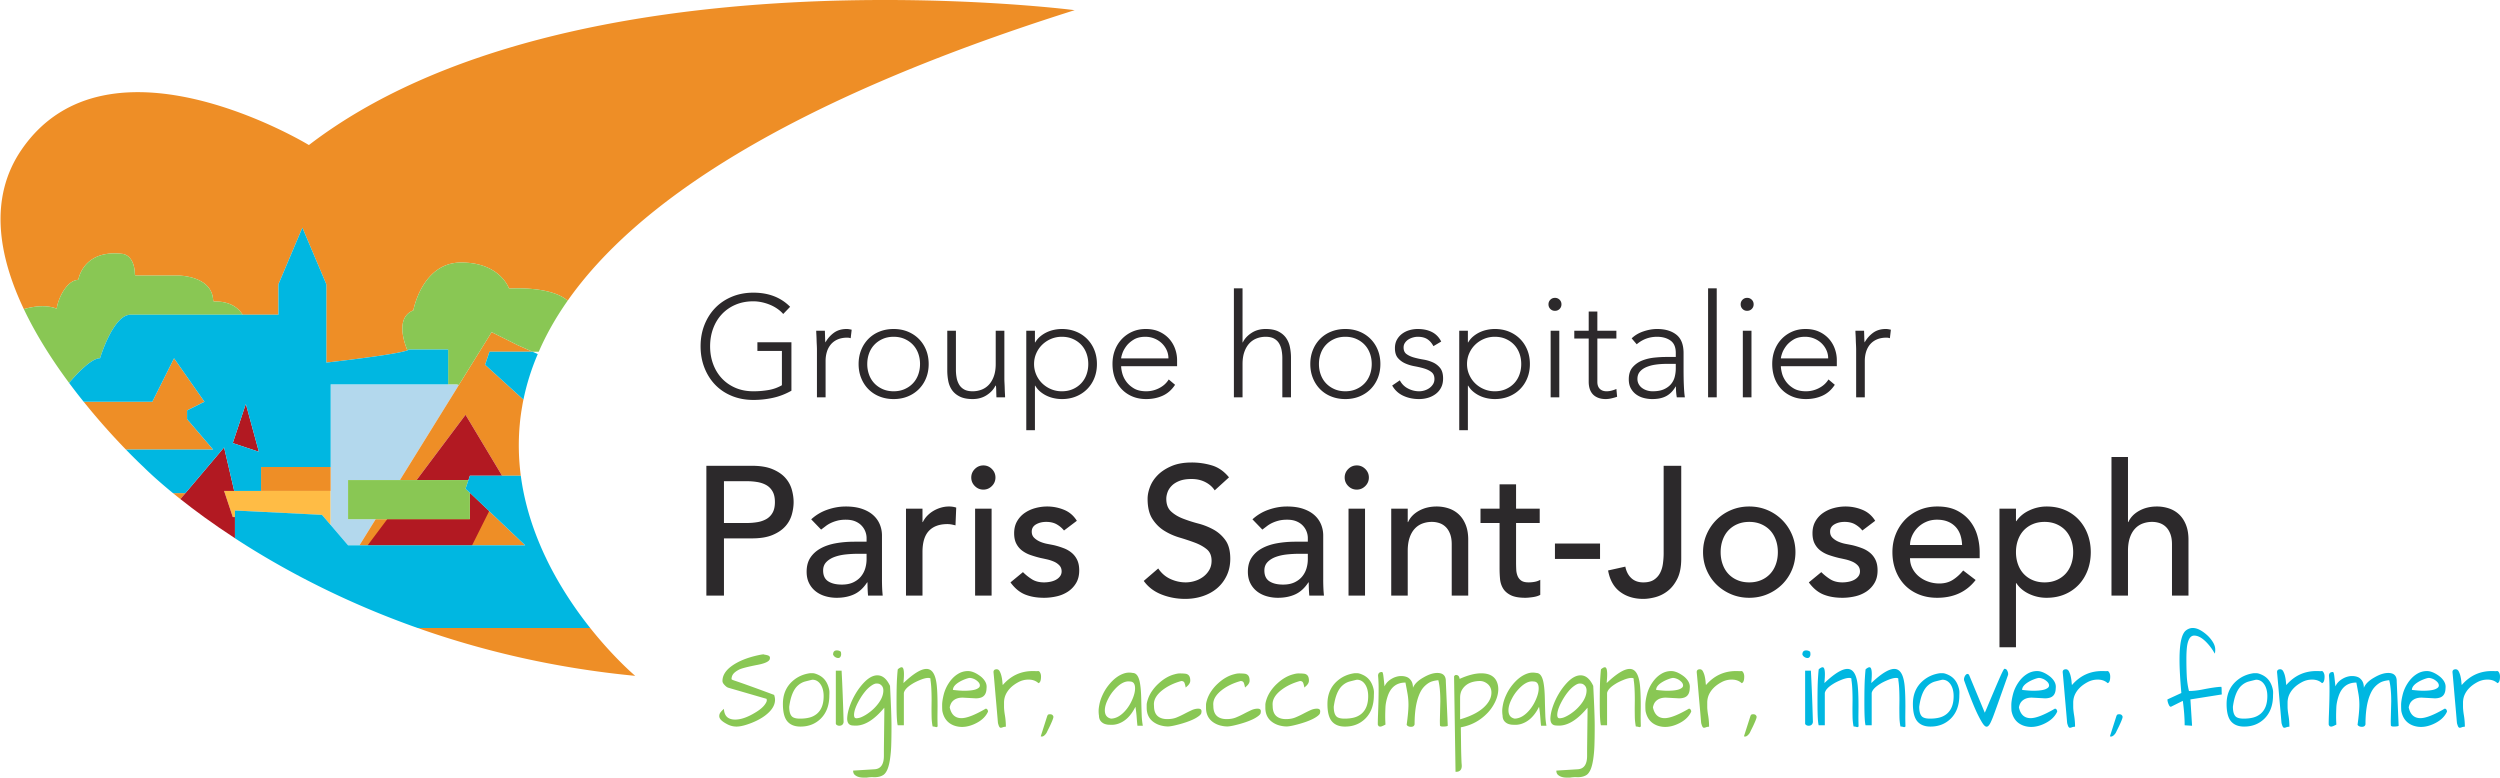
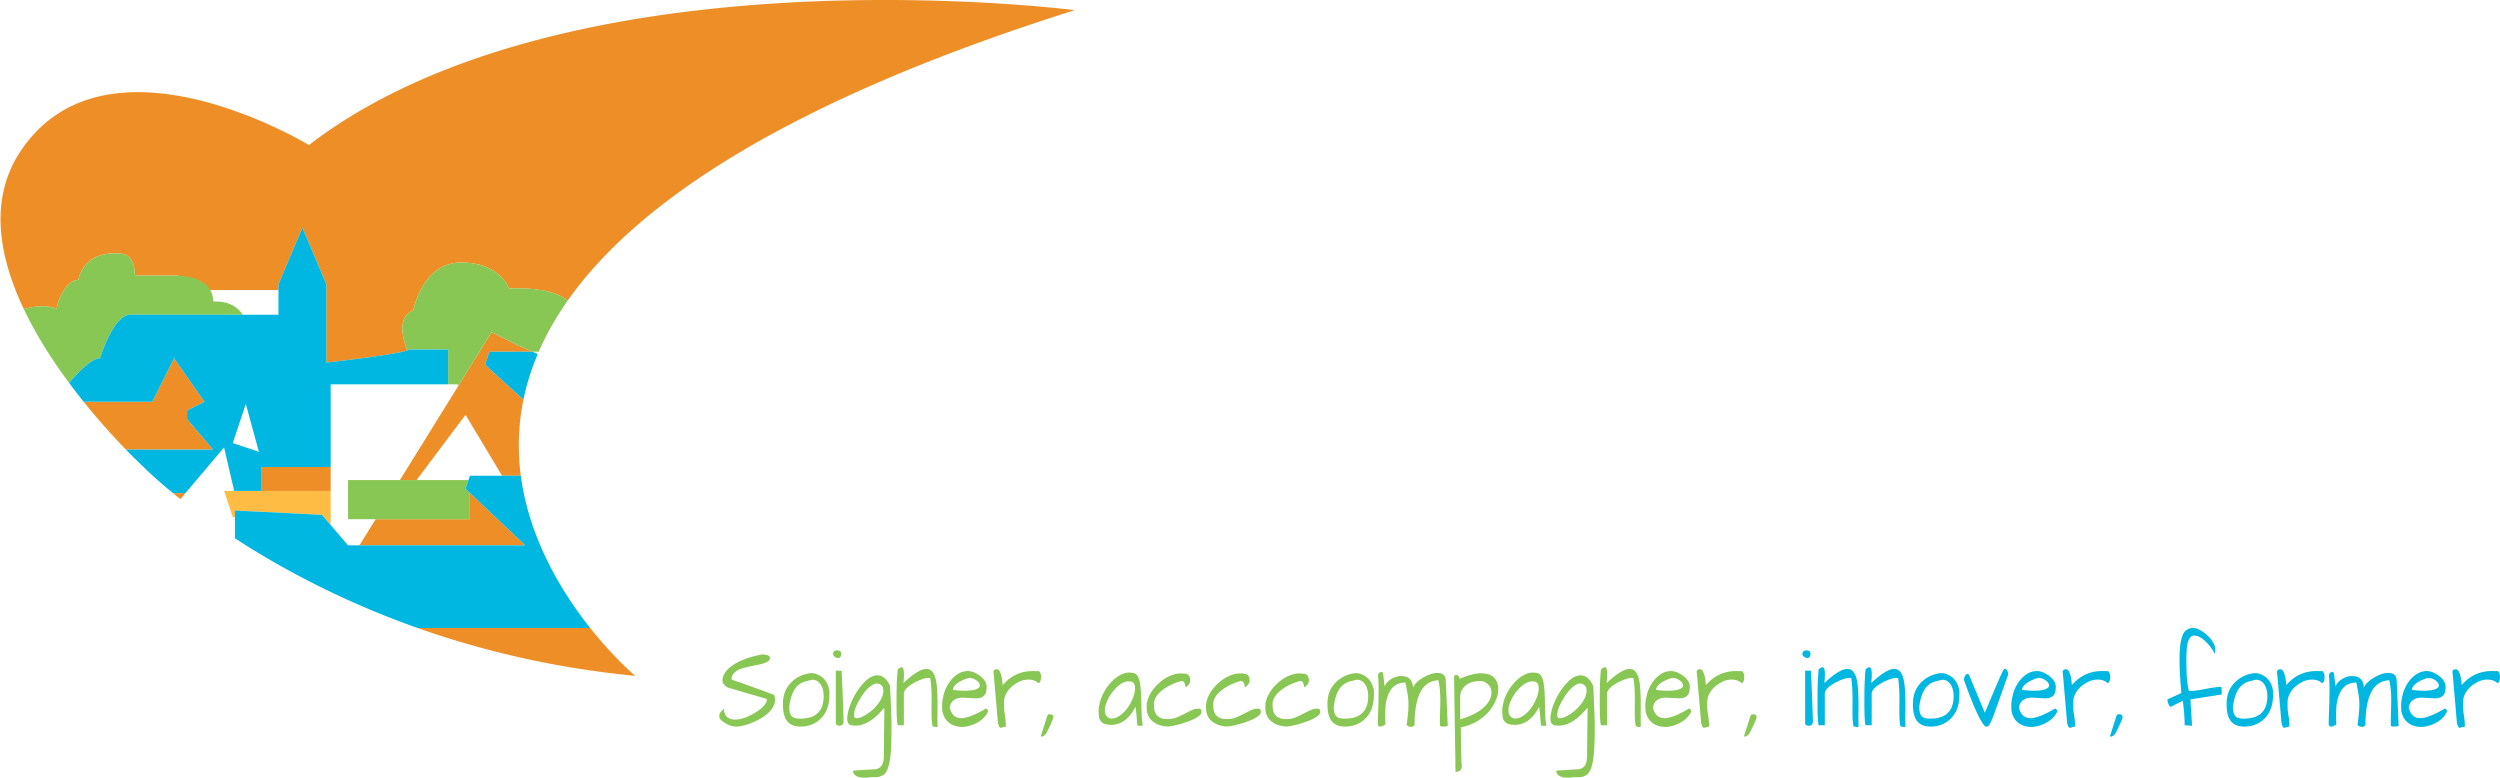
<svg xmlns="http://www.w3.org/2000/svg" width="574.6" height="178.722">
  <path fill="#ffbc45" d="M76 112.837v7.75l-.12-.06-1.88-2.19-19.12-.96-.88-.04v1.5h-.5l-1.83-5.5-.17-.5z" />
-   <path fill="#b3d8ed" d="M105.46 88.487l-.75 1.23-12.79 20.62H80v9h6.34l-3.72 6H80l-4-4.67v-32.33h29z" />
-   <path d="M135.65 144.337H95.99c14.37 5.08 31.08 9.18 50.01 11 0 0-4.81-4.03-10.35-11zm-94.19-29.63l1.16-1.37h-2.86c.53.44 1.1.9 1.7 1.37zm18.54-1.87h16v-5.5H60v5.5zm4-47.5l5.5-13 5.5 13v18s15.9-1.77 18.64-2.81c-.86-2.08-2.67-7.58 1.36-9.19 0 0 2-11 11-11s11 6 11 6 9.45-.73 13.47 2.77c15.56-22.14 49.66-45.67 116.53-66.77 0 0-116-15-176 31 0 0-46-28-66 1-7.68 11.14-5.33 24.49.48 36.71 2.22-.63 5.13-1.06 7.55-.1.38-2.62 2.38-6.37 4.73-6.6a.3.3 0 0 0 .28-.23c.27-1.19 1.92-6.67 9.96-5.78 0 0 2.87 0 3 4.69 0 .17.14.31.31.31H41s7.71 0 7.99 5.67c.01.17.14.31.32.31 1.06-.06 4.58.01 6.47 3.02H64v-7zm-21 29l4-2-7-10-5 10H19.23a158.096 158.096 0 0 0 9.72 11H49l-6-7v-2zm69.43 23.14l-4.43-4.19v6.05H86.34l-3.72 6h38.1l-8.29-7.86zm9.95-36.64l-3.38-1.5-6-3-7.54 12.15-.75 1.23-12.79 20.62h3.83l11.25-15 8.4 14h4.3c-.49-3.8-.61-7.75-.23-11.84.12-1.37.31-2.75.56-4.15.08-.5.17-1 .28-1.5l-8.81-8.01 1-3h9.88z" fill="#ee8e26" />
-   <path d="M51.67 113.337l-.17-.5h2.33l-2.33-10-8.88 10.5-1.16 1.37c3.26 2.59 7.45 5.68 12.54 9v-4.87h-.5l-1.83-5.5zm1.83-11.5l6 2-3-11-3 9zm54.5 17.5H89l-4.5 6h24l3.93-7.86-4.43-4.19v6.05zm0-10h7.4l-8.4-14-11.25 15h11.92l.33-1z" fill="#b21922" />
-   <path d="M168.231 91.01c1.491.607 3.131.91 4.92.91 1.525 0 3.021-.16 4.49-.48 1.47-.32 2.889-.867 4.259-1.64V78.664h-7.82v1.988h5.633v7.887a9.112 9.112 0 0 1-3.016 1.094 20.024 20.024 0 0 1-3.545.298c-1.525 0-2.9-.265-4.126-.795s-2.27-1.26-3.131-2.187c-.862-.928-1.525-2.022-1.989-3.281s-.696-2.618-.696-4.076.232-2.817.696-4.076 1.127-2.353 1.989-3.28a9.186 9.186 0 0 1 3.131-2.187c1.226-.53 2.601-.796 4.126-.796.64 0 1.292.072 1.955.216.663.144 1.297.342 1.905.596.608.254 1.171.563 1.69.928.52.364.956.757 1.31 1.176l1.59-1.656c-2.144-2.166-4.96-3.248-8.45-3.248-1.79 0-3.43.31-4.921.928-1.491.618-2.767 1.474-3.828 2.568-1.06 1.093-1.888 2.392-2.485 3.894-.596 1.502-.895 3.148-.895 4.937 0 1.79.299 3.441.895 4.954.597 1.513 1.425 2.817 2.485 3.91 1.06 1.094 2.337 1.945 3.828 2.552zm19.452-12.975c.01.42.027.834.049 1.243.022.41.033.757.033 1.044v11.002h1.988v-8.351c0-.751.1-1.452.299-2.104a4.78 4.78 0 0 1 .91-1.707 4.207 4.207 0 0 1 1.559-1.143c.629-.276 1.375-.414 2.236-.414.243 0 .497.044.763.132l.231-1.955a13.986 13.986 0 0 0-.58-.116 3.325 3.325 0 0 0-.58-.05c-1.149 0-2.12.288-2.916.862a6.803 6.803 0 0 0-1.955 2.22c-.044-.154-.072-.497-.082-1.027-.012-.53-.029-1.082-.05-1.657H187.6c0 .2.01.48.033.845.021.364.038.757.05 1.176zm23.494 11.417a7.591 7.591 0 0 0 1.674-2.552c.397-.983.596-2.06.596-3.231 0-1.17-.199-2.248-.596-3.231-.398-.983-.956-1.834-1.674-2.551s-1.57-1.276-2.552-1.674c-.983-.398-2.06-.596-3.23-.596-1.172 0-2.254.198-3.248.596a7.37 7.37 0 0 0-2.551 1.674 7.715 7.715 0 0 0-1.658 2.55c-.397.984-.596 2.061-.596 3.232 0 1.171.199 2.248.596 3.23.398.984.95 1.835 1.658 2.553a7.368 7.368 0 0 0 2.551 1.672c.994.399 2.076.597 3.248.597 1.17 0 2.247-.198 3.23-.597a7.589 7.589 0 0 0 2.552-1.672zm-5.782.48c-.928 0-1.768-.166-2.519-.497-.751-.332-1.392-.779-1.922-1.342s-.933-1.226-1.21-1.989a7.088 7.088 0 0 1-.413-2.435c0-.862.137-1.674.414-2.436.276-.762.679-1.425 1.21-1.988s1.17-1.01 1.921-1.342c.751-.331 1.59-.497 2.519-.497s1.767.166 2.518.497c.75.331 1.392.778 1.922 1.342s.933 1.226 1.21 1.988c.275.762.413 1.574.413 2.436a7.1 7.1 0 0 1-.414 2.435c-.276.763-.679 1.425-1.209 1.989s-1.171 1.01-1.922 1.342c-.751.331-1.59.497-2.518.497zm25.531-.63c-.011-.42-.028-.833-.05-1.243a19.91 19.91 0 0 1-.033-1.043V76.014h-1.988v7.655c0 1.06-.138 1.983-.414 2.767-.276.784-.652 1.436-1.127 1.955a4.45 4.45 0 0 1-1.69 1.16 5.646 5.646 0 0 1-2.07.381c-.796 0-1.442-.138-1.94-.415a3.028 3.028 0 0 1-1.159-1.11 4.773 4.773 0 0 1-.58-1.574 9.68 9.68 0 0 1-.166-1.805v-9.014h-1.988v9.113c0 .84.077 1.657.232 2.452.154.795.447 1.497.878 2.104.431.608 1.027 1.1 1.79 1.475s1.74.563 2.932.563c1.237 0 2.32-.304 3.248-.911s1.59-1.33 1.988-2.17h.1c.044.154.071.497.082 1.027.01.53.028 1.082.05 1.657h1.988c0-.2-.011-.48-.033-.846-.022-.364-.039-.756-.05-1.176zm18.922-11.415a7.592 7.592 0 0 0-2.552-1.674c-.983-.398-2.06-.596-3.23-.596a8.81 8.81 0 0 0-1.757.182 7.55 7.55 0 0 0-1.706.563 6.998 6.998 0 0 0-1.508.961c-.464.387-.85.845-1.16 1.375h-.066v-2.684h-1.989v22.865h1.989V88.64h.066c.31.53.696.99 1.16 1.376.464.387.966.707 1.508.96.54.255 1.11.442 1.706.563a8.812 8.812 0 0 0 1.756.183c1.17 0 2.248-.198 3.23-.597a7.591 7.591 0 0 0 2.553-1.672 7.583 7.583 0 0 0 1.673-2.552c.398-.983.597-2.06.597-3.231 0-1.17-.2-2.248-.597-3.231a7.59 7.59 0 0 0-1.673-2.551zm-.133 8.217a5.712 5.712 0 0 1-1.21 1.989 5.847 5.847 0 0 1-1.922 1.342c-.75.331-1.59.497-2.518.497a6.329 6.329 0 0 1-2.518-.497 6.525 6.525 0 0 1-2.022-1.342 6.228 6.228 0 0 1-1.358-1.989 6.038 6.038 0 0 1-.497-2.435c0-.862.165-1.674.497-2.436a6.228 6.228 0 0 1 1.358-1.988 6.515 6.515 0 0 1 2.022-1.342 6.32 6.32 0 0 1 2.518-.497c.928 0 1.768.166 2.518.497a5.839 5.839 0 0 1 1.923 1.342c.53.563.932 1.226 1.21 1.988.275.762.413 1.574.413 2.436a7.1 7.1 0 0 1-.414 2.435zm17.496 4.854c1.138-.507 2.093-1.346 2.867-2.517l-1.458-1.226c-.509.84-1.238 1.502-2.187 1.988a6.402 6.402 0 0 1-2.95.729c-1.171 0-2.126-.22-2.866-.663-.74-.442-1.331-.972-1.773-1.59a5.67 5.67 0 0 1-.91-1.906c-.167-.651-.25-1.187-.25-1.607h12.858v-1.392c0-.883-.155-1.756-.464-2.618a6.88 6.88 0 0 0-1.375-2.303c-.608-.673-1.36-1.214-2.254-1.624-.894-.408-1.928-.612-3.098-.612-1.127 0-2.154.204-3.082.612a7.474 7.474 0 0 0-2.419 1.69 7.589 7.589 0 0 0-1.59 2.535c-.376.973-.564 2.033-.564 3.182 0 1.192.182 2.28.547 3.264.364.983.889 1.834 1.574 2.552a7.166 7.166 0 0 0 2.452 1.672c.95.399 2.01.597 3.181.597 1.37 0 2.623-.254 3.761-.763zm-9.261-9.692c.176-.54.474-1.098.894-1.673.42-.574.989-1.082 1.707-1.524.718-.442 1.618-.663 2.7-.663.73 0 1.42.132 2.072.398a5.346 5.346 0 0 1 1.69 1.077c.474.452.85.977 1.126 1.573.276.597.414 1.238.414 1.922h-10.868c0-.198.087-.568.265-1.11zm30.866-3.479a5.667 5.667 0 0 1 2.073-.38c.795 0 1.441.137 1.937.413.498.277.883.646 1.16 1.11.276.464.47.99.58 1.574.11.586.166 1.188.166 1.806v9.014h1.989V82.21c0-.84-.084-1.657-.25-2.452a5.509 5.509 0 0 0-.895-2.104c-.43-.608-1.021-1.1-1.771-1.475-.752-.375-1.725-.563-2.916-.563-1.239 0-2.32.303-3.248.91-.928.609-1.591 1.332-1.989 2.171h-.066V66.272h-1.988v25.052h1.988v-7.655c0-1.06.138-1.983.414-2.767.276-.784.651-1.436 1.127-1.955a4.464 4.464 0 0 1 1.69-1.16zm26.18.1a7.583 7.583 0 0 0-2.553-1.674c-.982-.398-2.06-.596-3.23-.596s-2.253.198-3.247.596a7.367 7.367 0 0 0-2.552 1.674 7.715 7.715 0 0 0-1.657 2.55c-.398.984-.597 2.061-.597 3.232 0 1.171.2 2.248.597 3.23.397.984.95 1.835 1.657 2.553a7.366 7.366 0 0 0 2.552 1.672c.994.399 2.076.597 3.247.597s2.248-.198 3.23-.597c.984-.397 1.834-.955 2.552-1.672s1.276-1.569 1.674-2.552c.397-.983.597-2.06.597-3.231 0-1.17-.2-2.248-.597-3.231a7.591 7.591 0 0 0-1.674-2.551zm-.134 8.217c-.276.763-.678 1.425-1.209 1.989s-1.17 1.01-1.922 1.342c-.75.331-1.59.497-2.518.497s-1.768-.166-2.519-.497c-.75-.332-1.391-.779-1.922-1.342s-.933-1.226-1.21-1.989-.414-1.573-.414-2.435c0-.862.138-1.674.414-2.436s.68-1.425 1.21-1.988 1.171-1.01 1.922-1.342c.751-.331 1.591-.497 2.519-.497s1.767.166 2.518.497c.751.331 1.392.778 1.922 1.342s.933 1.226 1.21 1.988.414 1.574.414 2.436c0 .862-.138 1.673-.415 2.435zm13.703 3.066c-.332.243-.708.43-1.127.563-.42.133-.84.199-1.26.199a5.46 5.46 0 0 1-2.583-.647 4.275 4.275 0 0 1-1.856-1.872l-1.757 1.193a5.503 5.503 0 0 0 2.536 2.352c1.093.51 2.302.763 3.628.763.729 0 1.425-.099 2.087-.298a5.486 5.486 0 0 0 1.774-.894c.518-.398.928-.89 1.225-1.475.3-.585.448-1.276.448-2.071 0-1.038-.227-1.84-.679-2.403a4.47 4.47 0 0 0-1.674-1.292 8.867 8.867 0 0 0-2.186-.647 20.163 20.163 0 0 1-2.188-.48c-.663-.188-1.22-.447-1.674-.779-.453-.33-.678-.839-.678-1.524 0-.398.104-.75.314-1.06.21-.31.47-.564.78-.763a3.895 3.895 0 0 1 1.042-.463c.387-.11.757-.166 1.11-.166.906 0 1.641.182 2.205.546.563.365 1.032.9 1.408 1.608l1.789-1.06c-.508-.995-1.22-1.724-2.137-2.188-.917-.464-2.005-.695-3.264-.695-.641 0-1.27.088-1.889.265a5.238 5.238 0 0 0-1.674.812 4.26 4.26 0 0 0-1.209 1.375c-.31.552-.464 1.204-.464 1.955 0 .972.227 1.723.679 2.253.453.53 1.01.945 1.674 1.243s1.391.519 2.187.662c.795.145 1.524.315 2.187.514s1.22.475 1.674.829c.452.353.678.884.678 1.59 0 .442-.104.834-.314 1.176-.21.343-.48.636-.812.879zm15.011 2.551c1.171 0 2.247-.198 3.23-.597.984-.397 1.835-.955 2.552-1.672s1.276-1.569 1.674-2.552c.398-.983.596-2.06.596-3.231 0-1.17-.198-2.248-.596-3.231-.398-.983-.956-1.834-1.674-2.551s-1.568-1.276-2.551-1.674c-.984-.398-2.06-.596-3.23-.596-.576 0-1.161.06-1.758.182a7.562 7.562 0 0 0-1.706.563 6.986 6.986 0 0 0-1.508.961c-.463.387-.85.845-1.16 1.375h-.066v-2.684h-1.988v22.865h1.988V88.64h.066c.31.53.697.99 1.16 1.376.464.387.966.707 1.508.96.541.255 1.11.442 1.706.563a8.817 8.817 0 0 0 1.757.183zm-4.54-3.628c-.574-.564-1.027-1.226-1.358-1.989s-.497-1.573-.497-2.435c0-.862.166-1.674.497-2.436s.784-1.425 1.358-1.988 1.248-1.01 2.022-1.342a6.322 6.322 0 0 1 2.518-.497c.928 0 1.767.166 2.519.497.75.331 1.391.778 1.922 1.342s.932 1.226 1.209 1.988.414 1.574.414 2.436c0 .862-.138 1.673-.414 2.435s-.68 1.425-1.21 1.989-1.171 1.01-1.921 1.342c-.752.331-1.591.497-2.519.497a6.33 6.33 0 0 1-2.518-.497 6.525 6.525 0 0 1-2.022-1.342zm19.418-17.082c.286-.288.43-.641.43-1.06 0-.42-.144-.774-.43-1.061a1.446 1.446 0 0 0-1.06-.431c-.42 0-.774.144-1.061.43-.287.288-.43.642-.43 1.061 0 .42.143.773.43 1.06s.64.431 1.06.431c.42 0 .773-.143 1.061-.43zm-.066 5.003h-1.989v15.31h1.989v-15.31zm13.288 15.177l-.166-1.79a7.278 7.278 0 0 1-1.11.382c-.386.1-.768.149-1.143.149-.663 0-1.182-.188-1.558-.563-.376-.376-.563-.906-.563-1.591v-9.974h4.374v-1.79h-4.374v-4.407h-1.989v4.407h-3.313v1.79h3.313v9.974c0 .552.072 1.066.216 1.54.144.476.37.89.679 1.244s.718.635 1.227.845c.507.21 1.115.314 1.822.314a5.98 5.98 0 0 0 1.293-.165c.485-.111.916-.232 1.292-.365zm15.342-2.618c-.023-.508-.04-1.06-.05-1.657s-.017-1.27-.017-2.021V81.15c0-1.943-.552-3.352-1.656-4.224-1.106-.873-2.585-1.31-4.44-1.31-.995 0-2.034.183-3.116.547-1.082.365-1.988.9-2.717 1.607l1.16 1.36c1.347-1.15 2.905-1.724 4.672-1.724 1.237 0 2.264.287 3.083.861.816.575 1.225 1.525 1.225 2.85v.928h-2.32c-.751 0-1.618.05-2.6.15-.984.099-1.912.32-2.784.662a5.58 5.58 0 0 0-2.204 1.54c-.597.686-.895 1.614-.895 2.784 0 .818.16 1.514.48 2.088.321.575.735 1.044 1.244 1.408.508.365 1.082.63 1.723.795a7.76 7.76 0 0 0 1.955.249c1.303 0 2.38-.231 3.23-.696.85-.463 1.564-1.193 2.138-2.187h.066c0 .906.067 1.735.2 2.486h1.855a17.898 17.898 0 0 1-.15-1.326c-.033-.442-.06-.916-.082-1.425zm-1.856-3.91c0 .641-.077 1.276-.231 1.905a4.205 4.205 0 0 1-.846 1.69c-.41.497-.956.9-1.64 1.21-.685.31-1.557.464-2.618.464-.42 0-.834-.06-1.243-.183a3.805 3.805 0 0 1-1.11-.53 2.745 2.745 0 0 1-.812-.894 2.444 2.444 0 0 1-.314-1.243c0-.663.187-1.214.563-1.657.375-.442.878-.795 1.508-1.06a8.51 8.51 0 0 1 2.12-.563c.784-.11 1.597-.166 2.436-.166h2.187v1.027zm9.411-18.391h-1.988v25.052h1.988V66.272zm5.997 25.052h1.989v-15.31h-1.989v15.31zm.994-19.883c.42 0 .773-.143 1.061-.43.286-.288.43-.641.43-1.06 0-.42-.144-.774-.43-1.061a1.446 1.446 0 0 0-1.06-.431c-.42 0-.774.144-1.061.43-.287.288-.43.642-.43 1.061 0 .42.143.773.43 1.06s.64.431 1.06.431zm20.147 17l-1.458-1.226c-.509.84-1.237 1.502-2.187 1.988a6.403 6.403 0 0 1-2.949.729c-1.172 0-2.127-.22-2.867-.663-.74-.442-1.331-.972-1.772-1.59-.443-.619-.747-1.254-.912-1.906-.166-.651-.249-1.187-.249-1.607h12.858v-1.392c0-.883-.154-1.756-.464-2.618a6.88 6.88 0 0 0-1.375-2.303 6.793 6.793 0 0 0-2.254-1.624c-.894-.408-1.927-.612-3.098-.612-1.127 0-2.154.204-3.082.612-.927.41-1.734.973-2.419 1.69s-1.214 1.564-1.59 2.535c-.376.973-.564 2.033-.564 3.182 0 1.192.183 2.28.547 3.264.365.983.89 1.834 1.574 2.552s1.502 1.275 2.452 1.672c.95.399 2.01.597 3.182.597 1.37 0 2.623-.254 3.76-.763 1.138-.507 2.094-1.346 2.867-2.517zm-12.128-7.175c.177-.54.475-1.098.895-1.673.418-.574.988-1.082 1.706-1.524.717-.442 1.618-.663 2.7-.663.73 0 1.42.132 2.072.398a5.332 5.332 0 0 1 1.69 1.077c.475.452.85.977 1.126 1.573.277.597.415 1.238.415 1.922h-10.87c0-.198.088-.568.266-1.11zm23.86-5.65c-1.15 0-2.122.288-2.917.862a6.791 6.791 0 0 0-1.955 2.22c-.045-.154-.072-.497-.083-1.027-.011-.53-.028-1.082-.05-1.657h-1.988c0 .2.01.48.033.845.022.364.038.757.05 1.176.01.42.028.834.05 1.243.021.41.033.757.033 1.044v11.002h1.988v-8.351c0-.751.1-1.452.298-2.104.2-.651.502-1.22.911-1.707a4.203 4.203 0 0 1 1.558-1.143c.63-.276 1.375-.414 2.236-.414.244 0 .497.044.763.132l.232-1.955a14.11 14.11 0 0 0-.58-.116 3.338 3.338 0 0 0-.58-.05zm-252.955 34.202c-.716-.8-1.693-1.46-2.929-1.979-1.236-.52-2.809-.78-4.719-.78h-10.49v29.831h4.044v-13.146h6.446c1.91 0 3.483-.26 4.72-.78 1.235-.519 2.212-1.18 2.928-1.98a6.747 6.747 0 0 0 1.496-2.696c.28-.997.421-1.96.421-2.887 0-.926-.14-1.889-.421-2.886a6.76 6.76 0 0 0-1.496-2.697zm-2.929 8.048a3.802 3.802 0 0 1-1.453 1.454 6.282 6.282 0 0 1-2.065.695c-.773.127-1.552.19-2.338.19h-5.309v-9.607h5.309c.786 0 1.565.063 2.338.19.772.127 1.46.358 2.065.695.603.337 1.088.821 1.453 1.453.365.632.548 1.454.548 2.465 0 1.012-.183 1.833-.548 2.465zm25.154 15.4V123.07c0-.87-.162-1.706-.485-2.507a5.813 5.813 0 0 0-1.495-2.127c-.674-.619-1.538-1.11-2.592-1.475-1.053-.366-2.31-.548-3.77-.548-1.406 0-2.81.246-4.214.738a10.542 10.542 0 0 0-3.708 2.211l2.275 2.36c.337-.253.688-.52 1.054-.8.364-.281.772-.528 1.222-.738.449-.211.948-.386 1.495-.526s1.187-.211 1.918-.211c.814 0 1.516.119 2.106.357.59.24 1.081.563 1.475.97.393.407.688.863.885 1.37.196.505.295 1.01.295 1.516v.843h-2.78c-1.518 0-2.944.119-4.278.357-1.334.24-2.5.632-3.497 1.18-.997.548-1.784 1.258-2.36 2.128-.576.87-.863 1.953-.863 3.245 0 .983.182 1.846.547 2.591a5.444 5.444 0 0 0 1.496 1.875c.632.506 1.37.884 2.212 1.138a9.218 9.218 0 0 0 2.655.378c1.517 0 2.85-.267 4.003-.8 1.151-.533 2.148-1.446 2.99-2.739h.085c0 1.011.043 2.023.127 3.034h3.37a29.032 29.032 0 0 1-.126-1.685 41.129 41.129 0 0 1-.042-1.938zm-3.54-4.719a7.43 7.43 0 0 1-.294 2.044 5.308 5.308 0 0 1-.97 1.875c-.449.562-1.039 1.018-1.769 1.37-.731.35-1.616.526-2.654.526-1.321 0-2.367-.253-3.14-.759-.772-.505-1.158-1.333-1.158-2.486 0-.786.245-1.431.737-1.938.491-.505 1.123-.898 1.896-1.18.772-.28 1.63-.469 2.57-.568a26.61 26.61 0 0 1 2.76-.148h2.023v1.264zm17.065-11.86a7.475 7.475 0 0 0-1.706.737c-.52.309-.99.681-1.412 1.116a5.457 5.457 0 0 0-1.011 1.454h-.084v-3.076h-3.792v19.972h3.792v-10.028c0-2.19.491-3.806 1.474-4.845.983-1.04 2.402-1.56 4.256-1.56.309 0 .617.029.927.085.309.057.617.126.927.21l.169-4.087a5.337 5.337 0 0 0-1.686-.252c-.618 0-1.236.09-1.854.273zm7.88 20.203h3.791v-19.972h-3.792v19.972zm1.895-29.915c-.758 0-1.411.273-1.959.822-.548.547-.821 1.2-.821 1.958 0 .759.273 1.412.821 1.96.548.547 1.2.821 1.96.821.757 0 1.41-.274 1.959-.822.547-.547.821-1.2.821-1.959 0-.757-.274-1.41-.821-1.958-.548-.549-1.202-.822-1.96-.822zm20.372 20.14a6.373 6.373 0 0 0-1.854-1.096 17.768 17.768 0 0 0-2.297-.715c-.42-.085-.927-.183-1.516-.296-.59-.112-1.145-.28-1.665-.505s-.968-.52-1.348-.886c-.38-.363-.568-.842-.568-1.431 0-.73.33-1.285.99-1.665.66-.38 1.438-.57 2.338-.57.954 0 1.763.19 2.423.57.66.38 1.215.85 1.664 1.411l2.95-2.232c-.732-1.181-1.714-2.023-2.95-2.528a10.126 10.126 0 0 0-3.877-.759c-.926 0-1.847.127-2.76.379a7.827 7.827 0 0 0-2.443 1.137 5.812 5.812 0 0 0-1.728 1.917c-.436.774-.652 1.68-.652 2.718 0 .955.168 1.756.505 2.402.337.647.786 1.18 1.349 1.602a7.05 7.05 0 0 0 1.937 1.01c.73.254 1.503.479 2.318.675.421.084.906.19 1.453.315a9.18 9.18 0 0 1 1.56.507c.49.21.912.498 1.263.863.351.365.527.83.527 1.39 0 .421-.12.794-.358 1.117-.239.323-.548.59-.927.8-.379.21-.815.366-1.306.464-.492.1-.977.147-1.453.147-1.096 0-2.023-.238-2.782-.716a11.805 11.805 0 0 1-2.064-1.643l-2.865 2.36c.982 1.348 2.1 2.274 3.35 2.78 1.249.506 2.702.758 4.36.758.983 0 1.96-.111 2.929-.336a7.785 7.785 0 0 0 2.591-1.097 6.051 6.051 0 0 0 1.854-1.958c.477-.8.716-1.763.716-2.887 0-.926-.147-1.712-.442-2.359a4.754 4.754 0 0 0-1.222-1.643zm32.569-5.373a15.139 15.139 0 0 0-3.54-1.41 32.707 32.707 0 0 1-3.539-1.139c-1.081-.42-1.988-.968-2.718-1.643-.73-.674-1.095-1.642-1.095-2.906 0-.45.09-.942.274-1.476.182-.532.498-1.031.948-1.496.449-.463 1.046-.842 1.79-1.137.745-.295 1.679-.442 2.802-.442 1.18 0 2.233.238 3.16.716s1.644 1.11 2.15 1.896l3.286-2.991c-1.124-1.377-2.43-2.29-3.919-2.74a16.093 16.093 0 0 0-4.677-.673c-1.798 0-3.336.274-4.613.822-1.279.547-2.325 1.229-3.14 2.042-.815.816-1.41 1.714-1.79 2.697-.38.984-.569 1.911-.569 2.782 0 1.938.365 3.475 1.096 4.613.73 1.137 1.636 2.043 2.718 2.718 1.08.674 2.26 1.2 3.539 1.58 1.277.379 2.458.773 3.54 1.179 1.08.408 1.986.914 2.717 1.517.73.605 1.095 1.483 1.095 2.634 0 .814-.183 1.53-.548 2.148a5.166 5.166 0 0 1-1.411 1.56 6.272 6.272 0 0 1-1.917.947 7.148 7.148 0 0 1-2.065.316 8.37 8.37 0 0 1-3.518-.78c-1.137-.518-2.072-1.327-2.802-2.422l-3.328 2.865c1.01 1.405 2.373 2.443 4.086 3.118s3.525 1.012 5.436 1.012c1.432 0 2.78-.211 4.045-.632 1.264-.423 2.36-1.026 3.286-1.812s1.664-1.756 2.212-2.908c.548-1.151.822-2.444.822-3.875 0-1.798-.366-3.21-1.096-4.236a8.254 8.254 0 0 0-2.717-2.444zm25.175 11.525V123.07c0-.87-.162-1.706-.485-2.507a5.814 5.814 0 0 0-1.495-2.127c-.675-.619-1.538-1.11-2.592-1.475-1.053-.366-2.31-.548-3.77-.548-1.406 0-2.81.246-4.214.738a10.542 10.542 0 0 0-3.708 2.211l2.275 2.36c.337-.253.688-.52 1.054-.8.364-.281.772-.528 1.222-.738a8.432 8.432 0 0 1 1.495-.526c.548-.14 1.187-.211 1.917-.211.815 0 1.517.119 2.107.357.59.24 1.08.563 1.475.97.393.407.688.863.885 1.37.196.505.295 1.01.295 1.516v.843h-2.781c-1.517 0-2.943.119-4.277.357-1.334.24-2.5.632-3.497 1.18-.997.548-1.784 1.258-2.36 2.128-.576.87-.863 1.953-.863 3.245 0 .983.182 1.846.547 2.591a5.443 5.443 0 0 0 1.496 1.875c.632.506 1.37.884 2.212 1.138a9.218 9.218 0 0 0 2.655.378c1.517 0 2.85-.267 4.002-.8 1.152-.533 2.15-1.446 2.992-2.739h.084c0 1.011.042 2.023.127 3.034h3.37a29.032 29.032 0 0 1-.126-1.685 41.129 41.129 0 0 1-.042-1.938zm-3.54-4.72a7.43 7.43 0 0 1-.294 2.044 5.307 5.307 0 0 1-.97 1.875c-.449.562-1.039 1.018-1.769 1.37-.731.35-1.616.526-2.655.526-1.32 0-2.366-.253-3.139-.759-.772-.505-1.158-1.333-1.158-2.486 0-.786.245-1.431.737-1.938.491-.505 1.123-.898 1.896-1.18.772-.28 1.63-.469 2.57-.568.94-.098 1.861-.148 2.76-.148h2.023v1.264zm9.355 8.343h3.792v-19.972h-3.792v19.972zm1.896-29.915c-.76 0-1.412.273-1.96.822-.547.547-.821 1.2-.821 1.958 0 .759.274 1.412.821 1.96.548.547 1.2.821 1.96.821.758 0 1.41-.274 1.96-.822.547-.547.82-1.2.82-1.959 0-.757-.273-1.41-.82-1.958-.55-.549-1.202-.822-1.96-.822zm23.447 11.25a6.25 6.25 0 0 0-2.318-1.37 8.687 8.687 0 0 0-2.759-.442c-1.546 0-2.908.33-4.088.99-1.18.66-2.007 1.524-2.486 2.591h-.084v-3.076h-3.792v19.972h3.792v-10.281c0-1.151.14-2.149.422-2.992.28-.842.674-1.537 1.18-2.084a4.541 4.541 0 0 1 1.77-1.201 6.179 6.179 0 0 1 2.19-.38c.59 0 1.16.092 1.707.274a3.802 3.802 0 0 1 1.453.884c.422.408.758.942 1.012 1.602.252.66.378 1.453.378 2.38v11.798h3.793v-12.85c0-1.32-.197-2.465-.59-3.435-.394-.969-.92-1.762-1.58-2.38zm16.03 15.631c-.73 0-1.284-.132-1.663-.4a2.386 2.386 0 0 1-.843-1.054 4.343 4.343 0 0 1-.316-1.473 32.004 32.004 0 0 1-.042-1.666v-9.058h5.435v-3.287h-5.435v-5.603h-3.792v5.603h-4.382v3.287h4.382v10.407c0 .814.035 1.622.106 2.423.07.8.294 1.524.674 2.17.379.646.968 1.173 1.77 1.58.8.407 1.93.61 3.392.61.392 0 .947-.05 1.664-.147.716-.098 1.298-.274 1.748-.527v-3.454a4.019 4.019 0 0 1-1.306.463 7.986 7.986 0 0 1-1.391.126zm6.07-5.393h10.364v-3.54h-10.365v3.54zm24.985-1.39c0 .842-.057 1.671-.17 2.486-.11.815-.336 1.537-.673 2.17a4.124 4.124 0 0 1-1.411 1.538c-.605.393-1.412.59-2.424.59-1.123 0-2.036-.323-2.738-.97-.703-.646-1.166-1.53-1.39-2.654l-3.962.884c.394 2.192 1.314 3.828 2.76 4.909 1.447 1.081 3.224 1.623 5.33 1.623.843 0 1.77-.134 2.782-.401a7.883 7.883 0 0 0 2.843-1.432c.886-.688 1.623-1.63 2.213-2.824.59-1.193.884-2.731.884-4.613v-21.32h-4.044v20.014zm27.218-7.584a10.537 10.537 0 0 0-3.371-2.255c-1.292-.548-2.682-.821-4.171-.821s-2.88.273-4.171.82a10.538 10.538 0 0 0-3.371 2.256 10.646 10.646 0 0 0-2.254 3.329c-.548 1.264-.822 2.626-.822 4.086 0 1.46.274 2.83.822 4.108.548 1.279 1.299 2.388 2.254 3.329s2.078 1.685 3.371 2.234c1.291.547 2.682.82 4.17.82s2.88-.273 4.172-.82a10.709 10.709 0 0 0 3.371-2.234 10.33 10.33 0 0 0 2.254-3.33c.547-1.277.822-2.647.822-4.107 0-1.46-.275-2.822-.822-4.086s-1.3-2.374-2.254-3.33zm-1.433 10.216c-.31.859-.744 1.589-1.306 2.192a6.057 6.057 0 0 1-2.064 1.433c-.816.351-1.728.526-2.74.526s-1.924-.175-2.738-.526a6.034 6.034 0 0 1-2.064-1.433c-.563-.603-.998-1.333-1.306-2.192-.31-.855-.465-1.79-.465-2.8 0-1.012.155-1.945.465-2.803.308-.856.743-1.586 1.306-2.19a6.05 6.05 0 0 1 2.064-1.434c.814-.35 1.728-.526 2.739-.526s1.923.176 2.74.526c.812.352 1.5.83 2.063 1.433.562.605.997 1.335 1.306 2.19.31.859.463 1.792.463 2.803s-.154 1.946-.463 2.801zm21.72-2.59a6.355 6.355 0 0 0-1.854-1.096 17.711 17.711 0 0 0-2.296-.715c-.42-.085-.926-.183-1.516-.296a7.867 7.867 0 0 1-1.665-.505 4.474 4.474 0 0 1-1.348-.886c-.38-.363-.57-.842-.57-1.431 0-.73.331-1.285.992-1.665.66-.38 1.439-.57 2.338-.57.955 0 1.762.19 2.422.57.66.38 1.215.85 1.664 1.411l2.95-2.232c-.73-1.181-1.713-2.023-2.95-2.528a10.119 10.119 0 0 0-3.875-.759c-.928 0-1.848.127-2.76.379a7.835 7.835 0 0 0-2.444 1.137 5.805 5.805 0 0 0-1.727 1.917c-.436.774-.654 1.68-.654 2.718 0 .955.168 1.756.506 2.402.337.647.786 1.18 1.348 1.602a7.046 7.046 0 0 0 1.939 1.01c.73.254 1.502.479 2.317.675.42.084.906.19 1.454.315a9.193 9.193 0 0 1 1.558.507c.492.21.913.498 1.264.863.352.365.527.83.527 1.39 0 .421-.12.794-.358 1.117a2.87 2.87 0 0 1-.928.8c-.378.21-.814.366-1.306.464a7.32 7.32 0 0 1-1.453.147c-1.095 0-2.022-.238-2.781-.716a11.751 11.751 0 0 1-2.064-1.643l-2.866 2.36c.984 1.348 2.1 2.274 3.35 2.78 1.25.506 2.704.758 4.361.758.983 0 1.96-.111 2.928-.336a7.782 7.782 0 0 0 2.592-1.097 6.045 6.045 0 0 0 1.854-1.958c.476-.8.716-1.763.716-2.887 0-.926-.148-1.712-.442-2.359a4.755 4.755 0 0 0-1.223-1.643zm22.9-7.353c-.788-.996-1.79-1.804-3.013-2.423-1.222-.617-2.718-.926-4.487-.926-1.49 0-2.866.267-4.13.8a9.79 9.79 0 0 0-3.265 2.212 10.274 10.274 0 0 0-2.15 3.33c-.52 1.277-.779 2.66-.779 4.15 0 1.488.239 2.871.717 4.149.478 1.279 1.158 2.388 2.043 3.329.885.941 1.966 1.679 3.245 2.211 1.278.534 2.703.801 4.276.801 3.793 0 6.742-1.362 8.849-4.086l-2.866-2.192c-.73.9-1.531 1.623-2.401 2.17s-1.897.822-3.076.822c-.87 0-1.714-.14-2.528-.421a6.908 6.908 0 0 1-2.148-1.18 5.905 5.905 0 0 1-1.497-1.833c-.378-.716-.568-1.51-.568-2.38h16.01v-1.349a14.03 14.03 0 0 0-.526-3.813 9.59 9.59 0 0 0-1.706-3.371zm-13.778 5.5c0-.675.147-1.357.442-2.044a6.344 6.344 0 0 1 1.243-1.875 6.228 6.228 0 0 1 1.96-1.37c.771-.351 1.62-.526 2.548-.526.955 0 1.79.147 2.507.442a4.966 4.966 0 0 1 1.79 1.221c.478.52.836 1.132 1.075 1.833.238.703.372 1.475.401 2.318h-11.966zm38.784-5.815a9.263 9.263 0 0 0-3.202-2.234c-1.25-.533-2.647-.8-4.192-.8a9.305 9.305 0 0 0-3.94.884c-1.278.59-2.282 1.42-3.012 2.486h-.085v-2.865h-3.792v31.854h3.792v-14.747h.085c.674 1.04 1.644 1.86 2.908 2.465a9.266 9.266 0 0 0 4.044.905c1.545 0 2.943-.267 4.192-.8a9.376 9.376 0 0 0 3.202-2.212c.886-.941 1.566-2.05 2.044-3.329.477-1.278.717-2.661.717-4.15 0-1.46-.24-2.83-.717-4.107a10.035 10.035 0 0 0-2.044-3.35zm-1.748 10.258c-.31.859-.745 1.589-1.306 2.192a6.05 6.05 0 0 1-2.065 1.433c-.815.351-1.727.526-2.738.526-1.012 0-1.925-.175-2.74-.526a6.033 6.033 0 0 1-2.063-1.433c-.563-.603-.998-1.333-1.306-2.192-.31-.855-.465-1.79-.465-2.8 0-1.012.154-1.945.465-2.803.308-.856.743-1.586 1.306-2.19a6.049 6.049 0 0 1 2.064-1.434c.814-.35 1.727-.526 2.739-.526 1.01 0 1.923.176 2.738.526.814.352 1.502.83 2.065 1.433.561.605.997 1.335 1.306 2.19.31.859.463 1.792.463 2.803s-.154 1.946-.463 2.801zm26.375-9.1c-.393-.969-.92-1.762-1.58-2.38a6.251 6.251 0 0 0-2.318-1.37 8.687 8.687 0 0 0-2.759-.442c-1.545 0-2.908.33-4.087.99-1.18.66-2.008 1.524-2.486 2.591h-.085v-14.958h-3.792v31.854h3.792v-10.281c0-1.151.14-2.149.423-2.992.28-.842.674-1.537 1.18-2.084a4.542 4.542 0 0 1 1.769-1.201 6.18 6.18 0 0 1 2.19-.38c.59 0 1.16.092 1.707.274a3.802 3.802 0 0 1 1.453.884c.422.408.759.942 1.012 1.602.252.66.379 1.453.379 2.38v11.798H503v-12.85c0-1.32-.196-2.465-.59-3.435z" fill="#2c292b" />
+   <path d="M135.65 144.337H95.99c14.37 5.08 31.08 9.18 50.01 11 0 0-4.81-4.03-10.35-11zm-94.19-29.63l1.16-1.37h-2.86c.53.44 1.1.9 1.7 1.37zm18.54-1.87h16v-5.5H60v5.5zm4-47.5l5.5-13 5.5 13v18s15.9-1.77 18.64-2.81c-.86-2.08-2.67-7.58 1.36-9.19 0 0 2-11 11-11s11 6 11 6 9.45-.73 13.47 2.77c15.56-22.14 49.66-45.67 116.53-66.77 0 0-116-15-176 31 0 0-46-28-66 1-7.68 11.14-5.33 24.49.48 36.71 2.22-.63 5.13-1.06 7.55-.1.38-2.62 2.38-6.37 4.73-6.6a.3.3 0 0 0 .28-.23c.27-1.19 1.92-6.67 9.96-5.78 0 0 2.87 0 3 4.69 0 .17.14.31.31.31H41c.01.17.14.31.32.31 1.06-.06 4.58.01 6.47 3.02H64v-7zm-21 29l4-2-7-10-5 10H19.23a158.096 158.096 0 0 0 9.72 11H49l-6-7v-2zm69.43 23.14l-4.43-4.19v6.05H86.34l-3.72 6h38.1l-8.29-7.86zm9.95-36.64l-3.38-1.5-6-3-7.54 12.15-.75 1.23-12.79 20.62h3.83l11.25-15 8.4 14h4.3c-.49-3.8-.61-7.75-.23-11.84.12-1.37.31-2.75.56-4.15.08-.5.17-1 .28-1.5l-8.81-8.01 1-3h9.88z" fill="#ee8e26" />
  <path d="M117 66.337s-2-6-11-6-11 11-11 11c-4.03 1.61-2.22 7.11-1.36 9.19.18-.07.3-.13.36-.19h9v8h2l.46.15 7.54-12.15 6 3 3.38 1.5h1.45c1.67-3.85 3.86-7.77 6.64-11.73-4.02-3.5-13.47-2.77-13.47-2.77zm-9.33 44H80v9h28v-6.05l-1-.95.67-2zm-58.36-41.02a.32.32 0 0 1-.32-.31c-.28-5.67-7.99-5.67-7.99-5.67h-9.69c-.17 0-.31-.14-.31-.31-.13-4.69-3-4.69-3-4.69-8.04-.89-9.69 4.59-9.96 5.78a.3.3 0 0 1-.28.23c-2.35.23-4.35 3.98-4.73 6.6-2.42-.96-5.33-.53-7.55.1 2.88 6.07 6.61 11.86 10.4 16.96 2.02-2.36 5.19-5.67 7.12-5.67 0 0 3-10 7-10h25.78c-1.89-3.01-5.41-3.08-6.47-3.02zm152.35 85.9c-1.01 0-2.055.573-3.136 1.719-.701.745-1.329 1.585-1.883 2.522s-1.007 1.908-1.357 2.917c-.351 1.009-.54 1.931-.569 2.768 0 1.073.47 1.61 1.41 1.61.183.017.365.026.548.026 2.104 0 4.293-1.372 6.566-4.118.013.2.02.455.02.763l-.104 8.782v1.5c0 2.017-.744 3.054-2.231 3.108l-4.84.3c0 .435.125.763.378.98.477.42 1.137.628 1.978.628h.8a9.026 9.026 0 0 1 1.347-.109l.295.027c.968 0 1.718-.2 2.251-.6.323-.254.604-.663.842-1.226.239-.564.432-1.327.58-2.292a28.03 28.03 0 0 0 .283-3.19c.042-1.163.063-2.654.063-4.471 0-1.818-.112-4.89-.337-9.216-.757-1.619-1.725-2.427-2.904-2.427zm-.105 6.873c-.42.508-.89.971-1.41 1.39-.519.418-1.02.76-1.504 1.022-.485.264-.867.427-1.147.491-.282.064-.495.095-.642.095s-.27-.036-.369-.109c-.126-.145-.19-.363-.19-.654 0-.927.464-2.172 1.39-3.736a13.17 13.17 0 0 1 1.22-1.731 6.86 6.86 0 0 1 1.368-1.268c.477-.328.867-.49 1.168-.49.302 0 .537.036.706.108.589.31.883.8.883 1.473 0 1.108-.49 2.244-1.473 3.409zm13.932.408c0-1.836-.042-3.272-.126-4.308-.197-2.964-1.004-4.445-2.42-4.445-1.25 0-3.01 1.082-5.283 3.245 0-.145.018-.413.053-.804.035-.391.053-.795.053-1.214 0-1.073-.176-1.61-.527-1.61-.224 0-.519.156-.883.465-.042.163-.103.845-.18 2.045s-.115 3.072-.115 5.617c0 2.854.09 4.59.274 5.208h1.41v-7.416c.126-.672.757-1.364 1.893-2.073.477-.309 1.095-.618 1.852-.927.758-.31 1.375-.464 1.852-.464.45 0 .618.137.506.41.182 1.018.273 2.608.273 4.772l-.02 1.662c0 .637.006 1.333.02 2.087.014.754.091 1.496.232 2.222.224.018.406.045.547.082.14.036.231.063.273.081.084 0 .197-.054.337-.163a62.121 62.121 0 0 1-.042-2.318l.02-2.154zm185.175-7.935c-.126-.218-.252-.327-.379-.327a1.47 1.47 0 0 0-.315.028 17.2 17.2 0 0 0-.968-.028c-2.75 0-5.05 1.073-6.903 3.217-.029-.163-.06-.445-.095-.845s-.102-.805-.2-1.213a4.632 4.632 0 0 0-.4-1.09c-.168-.319-.4-.478-.694-.478-.491 0-.736.218-.736.654.084.854.203 2.19.357 4.009.07.836.144 1.686.22 2.55.078.862.148 1.658.212 2.384.063.728.116 1.347.158 1.855.042.509.07.818.084.928.112.417.214.7.305.845.091.144.2.218.326.218.127 0 .281-.037.463-.11.182-.072.42-.118.716-.136 0-.873-.07-1.73-.21-2.576-.141-.845-.211-1.518-.211-2.018v-.914c0-.617.112-1.2.337-1.745.518-1.2 1.48-2.18 2.882-2.945a4.865 4.865 0 0 1 2.421-.626c.926 0 1.684.272 2.273.817.392-.109.589-.618.589-1.527 0-.363-.078-.672-.232-.927zm2.652 9.652a1.182 1.182 0 0 0-.715 0c-.113.037-.21.174-.295.41l-1.473 4.608a.645.645 0 0 0 .252.055c.295 0 .61-.219.947-.654.099-.128.179-.265.242-.41s.165-.355.306-.627a26.381 26.381 0 0 0 .81-1.732c.119-.28.207-.508.263-.682.056-.172.084-.29.084-.354v-.15c-.084-.236-.224-.39-.42-.464zm-211.208-10.062v12.19c.042.146.144.259.305.34.161.082.32.124.474.124.59 0 .926-.283 1.01-.846-.126-4.472-.28-8.408-.463-11.808h-1.326zm-20.582 3.218c-.715-.254-1.298-.458-1.747-.614l-1.157-.394c-.323-.109-.484-.209-.484-.3.013-.454.15-.845.41-1.173.26-.327.68-.645 1.263-.954.582-.309 2.052-.691 4.409-1.145 1.824-.363 2.736-.854 2.736-1.473.07-.345-.113-.58-.548-.709a3.948 3.948 0 0 0-.536-.122 1.806 1.806 0 0 1-.39-.095c-.28.017-.708.09-1.283.217-2.54.563-4.567 1.4-6.082 2.51-1.375 1.017-2.063 2.153-2.063 3.407 0 .328.218.69.653 1.09.238.237.483.392.736.465l8.734 2.536c.042.09.063.214.063.368s-.07.35-.21.586c-.421.763-1.25 1.51-2.484 2.236-1.74 1.055-3.262 1.581-4.566 1.581-1.656 0-2.519-.826-2.589-2.481-.042.054-.123.131-.242.231s-.288.283-.505.546a1.377 1.377 0 0 0-.326.9c0 .336.16.659.484.967.322.31.806.628 1.452.956a4.462 4.462 0 0 0 2.041.49c.856 0 2.006-.282 3.452-.846 1.739-.69 3.1-1.535 4.082-2.535.87-.89 1.305-1.817 1.305-2.782 0-.345-.07-.717-.21-1.117a425.47 425.47 0 0 0-6.398-2.346zm55.033 5.508c-2.483 1.455-4.343 2.181-5.577 2.181-1.445 0-2.343-.826-2.694-2.48.127-.618.344-1.081.652-1.391.534-.563 1.306-.846 2.315-.846l3.031.165c.463 0 .87-.065 1.22-.191.8-.291 1.214-.99 1.243-2.1.013-.127.02-.255.02-.381 0-.455-.14-.9-.42-1.337a4.385 4.385 0 0 0-1.137-1.173c-1.01-.726-1.922-1.09-2.736-1.09-.856 0-1.662.245-2.42.736s-1.417 1.164-1.978 2.018-.958 1.76-1.19 2.713-.346 1.722-.346 2.304c0 .582.013 1.045.042 1.39.336 1.746 1.283 2.882 2.84 3.41 1.375.454 2.856.335 4.441-.355 1.586-.69 2.659-1.655 3.22-2.89a.8.8 0 0 0-.147-.478.449.449 0 0 0-.379-.205zm-6.082-6.134c.393-.237.842-.45 1.347-.642.505-.19.87-.286 1.094-.286s.505.064.842.191c.337.128.663.337.979.627.315.29.473.6.473.927 0 .274-.168.501-.505.682-.547.346-1.6.518-3.157.518-.561 0-1.403-.063-2.525-.19 0-.636.484-1.245 1.452-1.827zm-32.452-1.664c-.52-.235-.933-.354-1.241-.354h-.59c-1.6.217-2.967.845-4.104 1.881-1.43 1.309-2.146 3.036-2.146 5.18 0 1.873.34 3.21 1.02 4.009.681.8 1.687 1.2 3.02 1.2 1.852 0 3.396-.6 4.63-1.8 1.333-1.308 2-3.099 2-5.371.013-.146.02-.396.02-.75 0-.355-.083-.786-.252-1.295-.42-1.29-1.207-2.19-2.357-2.7zm-.294 8.999a4.38 4.38 0 0 1-1.684.845c-.631.163-1.36.246-2.189.246-.828 0-1.417-.146-1.768-.437-.463-.4-.694-1.163-.694-2.29.323-2.418 1.017-4.072 2.084-4.963a3.976 3.976 0 0 1 1.567-.846c.555-.144 1.105-.281 1.652-.409.8 0 1.446.373 1.937 1.119.449.69.673 1.581.673 2.672 0 1.836-.526 3.19-1.578 4.063zm5.43-13.116c.112-.181.168-.369.168-.56s-.021-.386-.063-.585c-.24-.218-.548-.328-.926-.328-.576 0-.863.319-.863.955.112.254.28.45.505.586.224.137.449.205.673.205a.555.555 0 0 0 .505-.273zm183.954 11.534c0-1.836-.042-3.272-.126-4.308-.196-2.964-1.003-4.445-2.42-4.445-1.249 0-3.01 1.082-5.282 3.245 0-.145.017-.413.052-.804s.053-.795.053-1.214c0-1.073-.176-1.61-.526-1.61-.224 0-.52.156-.885.465-.042.163-.101.845-.178 2.045s-.115 3.072-.115 5.617c0 2.854.09 4.59.273 5.208h1.41v-7.416c.126-.672.758-1.364 1.894-2.073.476-.309 1.094-.618 1.852-.927.757-.31 1.374-.464 1.852-.464.449 0 .617.137.505.41.182 1.018.273 2.608.273 4.772l-.02 1.662c0 .637.006 1.333.02 2.087a13.1 13.1 0 0 0 .232 2.222c.224.018.407.045.547.082.14.036.232.063.274.081.084 0 .196-.054.337-.163a61.087 61.087 0 0 1-.042-2.318l.02-2.154zm-22.045-1.867c-.035-1.628-.143-2.895-.326-3.805-.28-1.435-.827-2.154-1.64-2.154a3.761 3.761 0 0 0-1.895.082c-1.291.4-2.49 1.291-3.599 2.672a10.605 10.605 0 0 0-1.357 2.154c-.372.782-.628 1.51-.769 2.182-.14.673-.21 1.213-.21 1.622s.029.777.084 1.105c0 .69.26 1.227.779 1.608.224.164.47.282.737.355.266.072.508.113.726.123.217.009.49.013.82.013.33 0 .698-.055 1.105-.164 1.754-.508 3.158-1.835 4.21-3.98.097.563.182 1.226.252 1.99.028.327.056.682.084 1.063.028.382.07.819.126 1.31h1.243c-.141-.728-.229-1.531-.264-2.413s-.07-2.136-.106-3.763zm-2.093.231a9.64 9.64 0 0 1-1.221 2.073c-1.15 1.454-2.357 2.199-3.62 2.236-.953-.2-1.43-.837-1.43-1.91 0-.817.28-1.745.84-2.78a9.171 9.171 0 0 1 1.37-1.965c1.136-1.271 2.216-1.908 3.24-1.908.098 0 .197.01.295.027.799 0 1.2.527 1.2 1.581 0 .765-.225 1.647-.674 2.646zm-50.288 2.017c-.499 0-1.021.128-1.568.382-.547.256-1.104.532-1.673.832-.568.3-1.154.573-1.758.818-.602.246-1.314.368-2.135.368-.82 0-1.491-.182-2.01-.545-.688-.49-1.031-1.318-1.031-2.481a4.39 4.39 0 0 1-.02-.409c0-1.146.672-2.237 2.019-3.272 1.192-.91 2.617-1.59 4.272-2.046.38 0 .624.145.737.437s.203.645.273 1.064c.099-.091.21-.191.337-.301.477-.418.716-.846.716-1.281 0-.69-.183-1.155-.547-1.39a1.198 1.198 0 0 0-.548-.206c-.21-.027-.414-.045-.61-.054s-.446-.014-.747-.014-.677.065-1.126.191c-1.291.328-2.526 1.036-3.704 2.127a9.71 9.71 0 0 0-1.473 1.677 7.624 7.624 0 0 0-.947 1.827c-.21.61-.316 1.077-.316 1.404v.654c0 1.491.568 2.618 1.705 3.381.49.328 1.02.565 1.59.71s1.097.218 1.588.218c.49 0 1.318-.155 2.483-.463.56-.146 1.136-.32 1.726-.519.589-.2 1.133-.418 1.63-.654s.92-.486 1.263-.75c.344-.264.534-.491.569-.681.034-.191.053-.332.053-.423 0-.4-.25-.6-.748-.6zm10.492-7.798c-.52-.235-.934-.354-1.242-.354h-.59c-1.599.217-2.967.845-4.103 1.881-1.431 1.309-2.146 3.036-2.146 5.18 0 1.873.34 3.21 1.02 4.009.68.8 1.687 1.2 3.02 1.2 1.852 0 3.395-.6 4.63-1.8 1.333-1.308 2-3.099 2-5.371a9.28 9.28 0 0 0 .02-.75c0-.355-.084-.786-.253-1.295-.42-1.29-1.206-2.19-2.356-2.7zm-.295 8.999c-.491.4-1.052.68-1.684.845-.63.163-1.361.246-2.188.246-.828 0-1.417-.146-1.768-.437-.463-.4-.694-1.163-.694-2.29.322-2.418 1.016-4.072 2.083-4.963a3.975 3.975 0 0 1 1.568-.846c.554-.144 1.105-.281 1.652-.409.8 0 1.445.373 1.936 1.119.448.69.673 1.581.673 2.672 0 1.836-.525 3.19-1.578 4.063zm17.468-9.408c-.926 0-1.972.337-3.136 1.009-1.278.71-2.098 1.51-2.462 2.4 0-.673-.138-1.213-.411-1.623-.274-.41-.604-.69-.99-.846-.385-.154-.83-.231-1.335-.231s-1.045.119-1.62.354c-1.082.491-1.804 1.164-2.169 2.018-.028-.163-.06-.426-.094-.79a86.066 86.066 0 0 0-.168-1.528c-.077-.654-.187-.982-.326-.982-.604 0-.906.291-.906.873.084.874.126 1.836.126 2.89 0 1.056-.013 2.1-.042 3.137a259.45 259.45 0 0 1-.094 2.918 60.433 60.433 0 0 0-.053 2.262c.085.2.161.328.231.382.07.055.2.083.39.083s.571-.155 1.147-.465a28.14 28.14 0 0 1-.063-1.84c0-.573.018-1.264.053-2.072.034-.809.207-1.678.515-2.604.701-2.09 2.063-3.137 4.082-3.137.197 1.001.362 1.887.495 2.66.133.772.2 1.585.2 2.44 0 1.072-.133 2.572-.4 4.499-.042.109.035.231.232.368s.449.205.758.205c.462 0 .736-.191.82-.573 0-2.764.33-4.98.99-6.653.294-.745.63-1.34 1.01-1.787a5.3 5.3 0 0 1 1.315-1.117c.497-.3 1.21-.495 2.136-.587.309 1.2.463 2.828.463 4.881l-.106 4.39c0 .364.007.727.022 1.09 0 .256.392.346 1.179.274.406-.037.61-.1.61-.191l-.442-10.144c.028-1.309-.624-1.963-1.957-1.963zm10.08.083c-1.389 0-3.038.426-4.946 1.28-.056-.326-.147-.554-.273-.68a.784.784 0 0 0-.506-.22c-.21-.017-.379.091-.505.328l.337 21.923h.21c.365 0 .66-.114.885-.34.223-.228.336-.569.336-1.023 0-.128-.01-.29-.032-.49-.021-.202-.052-1.002-.094-2.401-.014-.563-.025-1.154-.032-1.772l-.021-1.746-.02-1.485c-.008-.446-.011-.768-.011-.968 2.427-.437 4.489-1.555 6.187-3.354a9.814 9.814 0 0 0 1.757-2.618c.442-.963.663-1.9.663-2.808 0-.655-.134-1.264-.4-1.827-.59-1.2-1.768-1.8-3.535-1.8zm1.304 7.089c-1.207 1.49-3.255 2.653-6.145 3.49v-4.936c0-.69.127-1.272.379-1.745.561-1 1.431-1.645 2.61-1.936.519-.127 1.041-.191 1.567-.191s1.021.156 1.484.464c.771.509 1.158 1.245 1.158 2.208 0 .91-.351 1.79-1.053 2.646zm21.55-6.626c-1.01 0-2.056.572-3.136 1.718a14.292 14.292 0 0 0-1.883 2.522 16.017 16.017 0 0 0-1.357 2.917c-.351 1.009-.54 1.931-.568 2.768 0 1.073.47 1.61 1.41 1.61.182.017.364.026.547.026 2.104 0 4.293-1.372 6.565-4.118.015.2.022.455.022.763l-.106 8.782v1.5c0 2.017-.743 3.054-2.23 3.108l-4.841.3c0 .435.127.763.379.98.477.42 1.137.628 1.978.628h.8a9.026 9.026 0 0 1 1.347-.109l.295.027c.968 0 1.719-.2 2.252-.6.322-.254.602-.663.842-1.226.238-.564.43-1.327.578-2.292.147-.962.242-2.027.284-3.19.042-1.163.063-2.654.063-4.471 0-1.818-.112-4.89-.337-9.216-.757-1.619-1.725-2.427-2.904-2.427zm-.105 6.872c-.421.508-.891.971-1.41 1.39-.519.418-1.021.76-1.504 1.022-.485.264-.868.427-1.148.491-.28.064-.494.095-.641.095s-.271-.036-.369-.109c-.126-.145-.19-.363-.19-.654 0-.927.464-2.172 1.39-3.736.379-.635.786-1.214 1.22-1.731.435-.519.89-.941 1.368-1.268.477-.328.867-.49 1.168-.49s.537.036.706.108c.588.31.883.8.883 1.473 0 1.108-.49 2.244-1.473 3.409zm-74.13.79c-.5 0-1.022.127-1.57.381-.546.256-1.104.532-1.672.832-.568.3-1.154.573-1.757.818-.604.246-1.316.368-2.136.368s-1.491-.182-2.01-.545c-.688-.49-1.031-1.318-1.031-2.481a4.236 4.236 0 0 1-.021-.409c0-1.146.673-2.237 2.02-3.272 1.192-.91 2.616-1.59 4.272-2.046.379 0 .624.145.737.437.112.29.203.645.273 1.064.098-.091.21-.191.337-.301.477-.418.715-.846.715-1.281 0-.69-.182-1.155-.547-1.39-.154-.11-.336-.178-.547-.206s-.414-.045-.61-.054a17.053 17.053 0 0 0-.747-.014c-.302 0-.677.065-1.126.191-1.291.328-2.526 1.036-3.704 2.127a9.728 9.728 0 0 0-1.473 1.677 7.604 7.604 0 0 0-.947 1.827c-.21.61-.316 1.077-.316 1.404v.654c0 1.491.568 2.618 1.705 3.381a5.145 5.145 0 0 0 1.588.71c.569.146 1.098.218 1.59.218s1.318-.155 2.483-.463a24.649 24.649 0 0 0 1.726-.519c.589-.2 1.133-.418 1.63-.654a7.008 7.008 0 0 0 1.263-.75c.344-.264.533-.491.568-.681a2.6 2.6 0 0 0 .053-.423c0-.4-.25-.6-.746-.6zm99.132 0c-2.484 1.454-4.343 2.18-5.578 2.18-1.445 0-2.342-.826-2.693-2.48.126-.618.344-1.081.652-1.391.534-.563 1.305-.846 2.315-.846l3.03.165c.464 0 .87-.065 1.22-.191.8-.291 1.215-.99 1.243-2.1.014-.127.02-.255.02-.381 0-.455-.14-.9-.42-1.337a4.38 4.38 0 0 0-1.136-1.173c-1.01-.726-1.923-1.09-2.736-1.09-.856 0-1.663.245-2.42.736-.758.491-1.417 1.164-1.979 2.018s-.957 1.76-1.188 2.713-.348 1.722-.348 2.304c0 .582.014 1.045.042 1.39.337 1.746 1.284 2.882 2.84 3.41 1.376.454 2.856.335 4.441-.355 1.586-.69 2.66-1.655 3.221-2.89a.8.8 0 0 0-.147-.478.449.449 0 0 0-.38-.205zm-6.082-6.135c.392-.237.841-.45 1.346-.642.505-.19.87-.286 1.095-.286.224 0 .505.064.842.191s.663.337.978.627c.316.29.474.6.474.927 0 .274-.169.501-.506.682-.547.346-1.599.518-3.156.518-.562 0-1.403-.063-2.526-.19 0-.636.485-1.245 1.453-1.827zm-140.413 7.47a1.184 1.184 0 0 0-.715 0c-.113.037-.21.174-.295.41l-1.473 4.608a.648.648 0 0 0 .253.055c.294 0 .61-.219.947-.654.097-.128.178-.265.241-.41s.166-.355.306-.627a26.052 26.052 0 0 0 .81-1.732c.119-.28.207-.508.263-.682.056-.172.084-.29.084-.354v-.15c-.084-.236-.224-.39-.42-.464zm-2.651-9.652c-.127-.218-.253-.327-.38-.327-.126 0-.23.009-.315.028a17.2 17.2 0 0 0-.968-.028c-2.75 0-5.05 1.073-6.903 3.217-.028-.163-.06-.445-.095-.845-.035-.4-.102-.805-.2-1.213s-.231-.773-.4-1.09c-.168-.319-.399-.478-.694-.478-.491 0-.736.218-.736.654.084.854.203 2.19.357 4.009.07.836.144 1.686.221 2.55a910.968 910.968 0 0 1 .368 4.24c.042.508.07.817.085.927.112.417.213.7.305.845.09.144.2.218.326.218s.28-.037.463-.11c.182-.072.421-.118.716-.136 0-.873-.07-1.73-.21-2.576-.141-.845-.211-1.518-.211-2.018v-.914c0-.617.112-1.2.337-1.745.519-1.2 1.48-2.18 2.883-2.945a4.858 4.858 0 0 1 2.42-.626c.926 0 1.683.272 2.273.817.392-.109.59-.618.59-1.527 0-.363-.078-.672-.232-.927zm36.376 8.316c-.498 0-1.02.128-1.568.382-.547.256-1.105.532-1.673.832-.568.3-1.154.573-1.757.818-.604.246-1.316.368-2.137.368s-1.49-.182-2.01-.545c-.687-.49-1.03-1.318-1.03-2.481a4.236 4.236 0 0 1-.022-.409c0-1.146.674-2.237 2.02-3.272 1.193-.91 2.617-1.59 4.273-2.046.379 0 .624.145.737.437.111.29.203.645.273 1.064.098-.091.21-.191.337-.301.477-.418.715-.846.715-1.281 0-.69-.182-1.155-.547-1.39-.154-.11-.336-.178-.547-.206s-.414-.045-.61-.054a17.053 17.053 0 0 0-.747-.014c-.302 0-.678.065-1.126.191-1.291.328-2.526 1.036-3.704 2.127a9.728 9.728 0 0 0-1.474 1.677 7.604 7.604 0 0 0-.946 1.827c-.21.61-.316 1.077-.316 1.404v.654c0 1.491.568 2.618 1.704 3.381a5.145 5.145 0 0 0 1.59.71c.568.146 1.097.218 1.588.218s1.319-.155 2.483-.463a24.649 24.649 0 0 0 1.727-.519c.588-.2 1.132-.418 1.63-.654a7.03 7.03 0 0 0 1.263-.75c.344-.264.533-.491.568-.681.035-.191.053-.332.053-.423 0-.4-.25-.6-.747-.6zm-13.111-2.248c-.035-1.628-.144-2.895-.326-3.805-.281-1.435-.829-2.154-1.642-2.154a3.756 3.756 0 0 0-1.894.082c-1.291.4-2.49 1.291-3.599 2.672a10.626 10.626 0 0 0-1.357 2.154c-.372.782-.628 1.51-.768 2.182-.14.673-.21 1.213-.21 1.622s.027.777.083 1.105c0 .69.26 1.227.78 1.608.223.164.469.282.735.355.267.072.51.113.727.123.217.009.49.013.82.013s.698-.055 1.105-.164c1.754-.508 3.157-1.835 4.21-3.98.097.563.181 1.226.252 1.99.028.327.056.682.084 1.063.028.382.07.819.126 1.31h1.242c-.14-.728-.228-1.531-.263-2.413s-.07-2.136-.105-3.763zm-2.094.231a9.7 9.7 0 0 1-1.22 2.073c-1.152 1.454-2.358 2.199-3.62 2.236-.955-.2-1.431-.837-1.431-1.91 0-.817.28-1.745.841-2.78a9.152 9.152 0 0 1 1.368-1.965c1.137-1.271 2.217-1.908 3.241-1.908.098 0 .196.01.295.027.8 0 1.2.527 1.2 1.581 0 .765-.225 1.647-.674 2.646z" fill="#89c754" />
  <path d="M60 107.337h16v-19h27v-8h-9c-.06.06-.18.12-.36.19-2.74 1.04-18.64 2.81-18.64 2.81v-18l-5.5-13-5.5 13v7H30c-4 0-7 10-7 10-1.93 0-5.1 3.31-7.12 5.67 1.12 1.51 2.24 2.96 3.35 4.33H35l5-10 7 10-4 2v2l6 7H28.95c2.47 2.55 4.05 4 4.05 4s2.28 2.34 6.76 6h2.86l8.88-10.5 2.33 10H60v-5.5zm-6.5-5.5l3-9 3 11-6-2zm72.48 27.43c-.16-.31-.31-.62-.45-.93-.48-.98-.93-1.98-1.36-3-2.09-4.9-3.71-10.27-4.47-16H108l-.33 1-.67 2 1 .95 4.43 4.19 8.29 7.86H80l-4-4.67-.12-.14-1.88-2.19-19.12-.96-.88-.04v6.37c.89.59 1.82 1.18 2.77 1.78 10.04 6.29 23.17 13.18 39.22 18.85h39.66c-3.24-4.08-6.72-9.16-9.65-15.02-.01-.02-.01-.03-.02-.05zm-2.38-47.89l-1.22-.54h-9.88l-1 3 8.81 8.01c.7-3.42 1.77-6.91 3.29-10.47zm450.768 73.186c-.126-.218-.252-.327-.379-.327a1.47 1.47 0 0 0-.315.028 17.2 17.2 0 0 0-.968-.028c-2.75 0-5.05 1.073-6.903 3.217-.029-.163-.06-.445-.095-.845s-.102-.805-.2-1.213a4.632 4.632 0 0 0-.4-1.09c-.168-.319-.399-.478-.694-.478-.491 0-.736.218-.736.654.084.854.203 2.19.357 4.009.07.836.144 1.686.22 2.55.078.862.148 1.658.212 2.384.063.728.116 1.347.158 1.855.042.509.07.818.084.928.112.417.214.7.305.845.091.144.2.218.326.218.127 0 .281-.037.463-.11.182-.072.42-.118.716-.136 0-.873-.07-1.73-.21-2.576-.141-.845-.211-1.518-.211-2.018v-.914c0-.617.112-1.2.337-1.745.518-1.2 1.48-2.18 2.882-2.945a4.865 4.865 0 0 1 2.421-.626c.926 0 1.684.272 2.273.817.392-.109.589-.618.589-1.527 0-.363-.078-.672-.232-.927zm-147.21 7.935c0-1.836-.042-3.272-.126-4.308-.196-2.964-1.003-4.445-2.42-4.445-1.249 0-3.01 1.082-5.282 3.245 0-.145.017-.413.052-.804s.053-.795.053-1.214c0-1.073-.176-1.61-.526-1.61-.224 0-.52.156-.885.465-.042.163-.101.845-.178 2.045s-.116 3.072-.116 5.617c0 2.854.091 4.59.274 5.208h1.41v-7.416c.126-.672.758-1.364 1.894-2.073.476-.309 1.094-.618 1.852-.927.757-.31 1.374-.464 1.852-.464.449 0 .617.137.505.41.182 1.018.273 2.608.273 4.772l-.02 1.662c0 .637.006 1.333.02 2.087a13.1 13.1 0 0 0 .231 2.222c.225.018.408.045.548.082.14.036.232.063.274.081.084 0 .196-.054.337-.163a61.087 61.087 0 0 1-.042-2.318l.02-2.154zm10.776 0c0-1.836-.042-3.272-.126-4.308-.197-2.964-1.003-4.445-2.42-4.445-1.25 0-3.01 1.082-5.283 3.245 0-.145.017-.413.052-.804s.053-.795.053-1.214c0-1.073-.176-1.61-.525-1.61-.225 0-.52.156-.885.465-.042.163-.102.845-.179 2.045s-.115 3.072-.115 5.617c0 2.854.09 4.59.273 5.208h1.41v-7.416c.126-.672.758-1.364 1.894-2.073.477-.309 1.095-.618 1.853-.927.756-.31 1.374-.464 1.851-.464.45 0 .617.137.505.41.183 1.018.273 2.608.273 4.772l-.02 1.662c0 .637.007 1.333.02 2.087a13.1 13.1 0 0 0 .232 2.222c.224.018.407.045.548.082.14.036.231.063.273.081.084 0 .196-.054.337-.163a61.087 61.087 0 0 1-.042-2.318l.02-2.154zm-23.044-8.345v12.19c.042.146.143.259.304.34.161.082.32.124.474.124.589 0 .926-.283 1.01-.846-.126-4.472-.28-8.408-.463-11.808h-1.325zm1.051-3.19c.113-.18.17-.368.17-.559s-.022-.386-.064-.585c-.238-.218-.547-.328-.926-.328-.576 0-.863.319-.863.955.112.254.28.45.505.586.224.137.449.205.674.205s.392-.091.504-.273zm132.963 3.71c-.925 0-1.971.336-3.135 1.008-1.278.71-2.098 1.51-2.462 2.4 0-.673-.138-1.213-.411-1.623-.274-.41-.604-.69-.99-.846-.385-.154-.83-.231-1.336-.231s-1.045.119-1.62.354c-1.08.491-1.804 1.164-2.168 2.018-.028-.163-.06-.426-.095-.79a86.066 86.066 0 0 0-.167-1.528c-.078-.654-.187-.982-.327-.982-.603 0-.905.291-.905.873.084.874.126 1.836.126 2.89 0 1.056-.014 2.1-.042 3.137a259.45 259.45 0 0 1-.095 2.918 60.433 60.433 0 0 0-.052 2.262c.085.2.16.328.231.382.07.055.2.083.39.083s.571-.155 1.147-.465a28.14 28.14 0 0 1-.063-1.84c0-.573.017-1.264.052-2.072.035-.809.207-1.678.516-2.604.701-2.09 2.063-3.137 4.082-3.137.196 1.001.361 1.887.495 2.66.133.772.2 1.585.2 2.44 0 1.072-.133 2.572-.4 4.499-.042.109.035.231.231.368s.45.205.758.205c.463 0 .737-.191.82-.573 0-2.764.33-4.98.99-6.653.295-.745.632-1.34 1.01-1.787a5.3 5.3 0 0 1 1.316-1.117c.497-.3 1.21-.495 2.136-.587.308 1.2.463 2.828.463 4.881l-.106 4.39c0 .364.007.727.022 1.09 0 .256.392.346 1.178.274.407-.037.61-.1.61-.191l-.442-10.144c.029-1.309-.624-1.963-1.957-1.963zm-101.164.408c-.52-.235-.933-.354-1.242-.354h-.589c-1.6.217-2.968.845-4.103 1.881-1.432 1.309-2.147 3.036-2.147 5.18 0 1.873.34 3.21 1.02 4.009.68.8 1.687 1.2 3.02 1.2 1.853 0 3.396-.6 4.63-1.8 1.333-1.308 2-3.099 2-5.371a9.28 9.28 0 0 0 .02-.75c0-.355-.083-.786-.252-1.295-.421-1.29-1.206-2.19-2.357-2.7zm-.295 8.999c-.49.4-1.051.68-1.683.845-.631.163-1.362.246-2.189.246-.828 0-1.417-.146-1.767-.437-.463-.4-.695-1.163-.695-2.29.323-2.418 1.017-4.072 2.083-4.963a3.975 3.975 0 0 1 1.569-.846c.553-.144 1.104-.281 1.651-.409.8 0 1.445.373 1.937 1.119.448.69.672 1.581.672 2.672 0 1.836-.525 3.19-1.578 4.063zm63.178-5.481c0-.491-.035-.737-.104-.737-.913.02-2.407.237-4.484.654-1.08.202-2.055.301-2.925.301a18.593 18.593 0 0 1-.505-3.477c-.056-1.154-.084-2.427-.084-3.817s.063-2.467.19-3.232c.266-1.472.799-2.208 1.599-2.208.841 0 1.74.472 2.694 1.418.8.8 1.48 1.709 2.04 2.726.071-.18.106-.49.106-.926 0-.564-.182-1.141-.546-1.732a7.465 7.465 0 0 0-1.327-1.596c-.52-.472-1.062-.863-1.63-1.171s-1.126-.465-1.673-.465c-.548 0-1.064.188-1.547.56-.485.373-.853 1.104-1.106 2.195-.252 1.09-.379 2.613-.379 4.568 0 1.953.141 4.494.421 7.62l-3.198 1.473c0 .381.112.809.337 1.28.126.274.28.41.463.41l2.735-1.363c.28 2.11.421 3.98.421 5.617l1.705.11-.379-6.054 7.218-1.146c-.027-.18-.042-.518-.042-1.008zm-23.191 5.616a1.182 1.182 0 0 0-.716 0c-.112.037-.21.174-.295.41l-1.473 4.608a.645.645 0 0 0 .252.055c.295 0 .61-.219.947-.654.1-.128.18-.265.243-.41s.165-.355.305-.627a26.381 26.381 0 0 0 .81-1.732c.119-.28.207-.508.264-.682.055-.172.084-.29.084-.354v-.15c-.084-.236-.225-.39-.421-.464zm46.235-9.98a1.47 1.47 0 0 0-.315.029 17.2 17.2 0 0 0-.968-.028c-2.75 0-5.051 1.073-6.904 3.217-.028-.163-.06-.445-.094-.845s-.102-.805-.2-1.213a4.632 4.632 0 0 0-.4-1.09c-.168-.319-.4-.478-.694-.478-.491 0-.737.218-.737.654.084.854.204 2.19.358 4.009.07.836.143 1.686.22 2.55.078.862.148 1.658.212 2.384.063.728.116 1.347.158 1.855.042.509.07.818.084.928.112.417.214.7.304.845.092.144.2.218.327.218s.28-.037.462-.11c.183-.072.421-.118.716-.136 0-.873-.07-1.73-.21-2.576-.14-.845-.21-1.518-.21-2.018v-.914c0-.617.112-1.2.336-1.745.519-1.2 1.48-2.18 2.883-2.945a4.865 4.865 0 0 1 2.421-.626c.926 0 1.684.272 2.272.817.393-.109.59-.618.59-1.527 0-.363-.078-.672-.232-.927-.126-.218-.252-.327-.379-.327zm-13.826.846c-.52-.235-.934-.354-1.242-.354h-.59c-1.599.217-2.967.845-4.103 1.881-1.431 1.309-2.146 3.036-2.146 5.18 0 1.873.34 3.21 1.02 4.009.68.8 1.687 1.2 3.02 1.2 1.852 0 3.395-.6 4.63-1.8 1.333-1.308 2-3.099 2-5.371a9.28 9.28 0 0 0 .02-.75c0-.355-.084-.786-.253-1.295-.42-1.29-1.206-2.19-2.356-2.7zm-.295 8.999c-.491.4-1.052.68-1.684.845-.63.163-1.361.246-2.188.246-.828 0-1.417-.146-1.768-.437-.463-.4-.694-1.163-.694-2.29.322-2.418 1.017-4.072 2.083-4.963a3.975 3.975 0 0 1 1.568-.846c.554-.144 1.105-.281 1.652-.409.8 0 1.445.373 1.936 1.119.448.69.673 1.581.673 2.672 0 1.836-.525 3.19-1.578 4.063zm42.343-1.2c-2.484 1.454-4.343 2.18-5.577 2.18-1.446 0-2.343-.826-2.694-2.48.126-.618.344-1.081.653-1.391.533-.563 1.304-.846 2.314-.846l3.03.165c.464 0 .87-.065 1.22-.191.8-.291 1.215-.99 1.243-2.1.014-.127.02-.255.02-.381 0-.455-.139-.9-.42-1.337a4.38 4.38 0 0 0-1.136-1.173c-1.01-.726-1.923-1.09-2.736-1.09-.856 0-1.662.245-2.42.736s-1.417 1.164-1.979 2.018-.957 1.76-1.188 2.713-.348 1.722-.348 2.304c0 .582.014 1.045.042 1.39.337 1.746 1.284 2.882 2.84 3.41 1.376.454 2.856.335 4.441-.355 1.586-.69 2.66-1.655 3.221-2.89a.8.8 0 0 0-.147-.478.449.449 0 0 0-.38-.205zm-6.082-6.135c.392-.237.841-.45 1.346-.642.505-.19.87-.286 1.095-.286.224 0 .505.064.842.191s.663.337.978.627c.316.29.474.6.474.927 0 .274-.169.501-.506.682-.547.346-1.598.518-3.156.518-.562 0-1.403-.063-2.526-.19 0-.636.485-1.245 1.453-1.827zm-71.028-2.182c-.126-.218-.252-.327-.379-.327a1.47 1.47 0 0 0-.315.028 17.2 17.2 0 0 0-.968-.028c-2.75 0-5.05 1.073-6.903 3.217-.028-.163-.06-.445-.095-.845s-.101-.805-.2-1.213a4.632 4.632 0 0 0-.4-1.09c-.167-.319-.399-.478-.694-.478-.491 0-.736.218-.736.654.084.854.203 2.19.357 4.009.07.836.144 1.686.221 2.55.077.862.147 1.658.21 2.384.064.728.117 1.347.16 1.855.041.509.068.818.083.928.112.417.214.7.305.845.092.144.2.218.326.218.127 0 .281-.037.463-.11.182-.072.42-.118.716-.136 0-.873-.07-1.73-.21-2.576-.14-.845-.211-1.518-.211-2.018v-.914c0-.617.112-1.2.337-1.745.518-1.2 1.48-2.18 2.883-2.945a4.865 4.865 0 0 1 2.42-.626c.926 0 1.684.272 2.273.817.392-.109.589-.618.589-1.527 0-.363-.077-.672-.232-.927zm-24.075-.845c-.126 0-.526.772-1.2 2.317-.294.673-.613 1.415-.957 2.223l-.99 2.33c-.315.747-.596 1.415-.841 2.005-.245.591-.425.996-.536 1.214l-3.536-8.507c-.1-.254-.229-.387-.39-.396s-.309.06-.441.205a1.478 1.478 0 0 0-.306.517c-.07.2-.105.36-.105.477 0 .12.014.223.042.314 1.15 3.218 2.132 5.7 2.947 7.444.463.964.877 1.732 1.24 2.304.366.573.688.86.97.86.28 0 .567-.282.862-.846.169-.328.361-.768.579-1.322.217-.554.66-1.768 1.325-3.64a4264.53 4264.53 0 0 0 2.179-6.136v-.3c0-.145-.067-.358-.2-.64s-.347-.423-.642-.423zm11.596 9.161c-2.484 1.455-4.343 2.181-5.577 2.181-1.446 0-2.343-.826-2.694-2.48.126-.618.344-1.081.653-1.391.533-.563 1.304-.846 2.314-.846l3.03.165c.464 0 .87-.065 1.221-.191.8-.291 1.214-.99 1.242-2.1.014-.127.02-.255.02-.381 0-.455-.139-.9-.42-1.337a4.38 4.38 0 0 0-1.136-1.173c-1.01-.726-1.923-1.09-2.736-1.09-.856 0-1.662.245-2.42.736s-1.417 1.164-1.979 2.018-.957 1.76-1.188 2.713-.348 1.722-.348 2.304c0 .582.014 1.045.042 1.39.337 1.746 1.284 2.882 2.841 3.41 1.375.454 2.856.335 4.44-.355 1.586-.69 2.66-1.655 3.221-2.89a.8.8 0 0 0-.147-.478.449.449 0 0 0-.38-.205zm-6.082-6.134c.392-.237.842-.45 1.346-.642.505-.19.87-.286 1.095-.286.224 0 .505.064.842.191s.663.337.978.627c.316.29.474.6.474.927 0 .274-.169.501-.506.682-.547.346-1.598.518-3.156.518-.562 0-1.403-.063-2.525-.19 0-.636.484-1.245 1.452-1.827z" fill="#00b7e1" />
</svg>